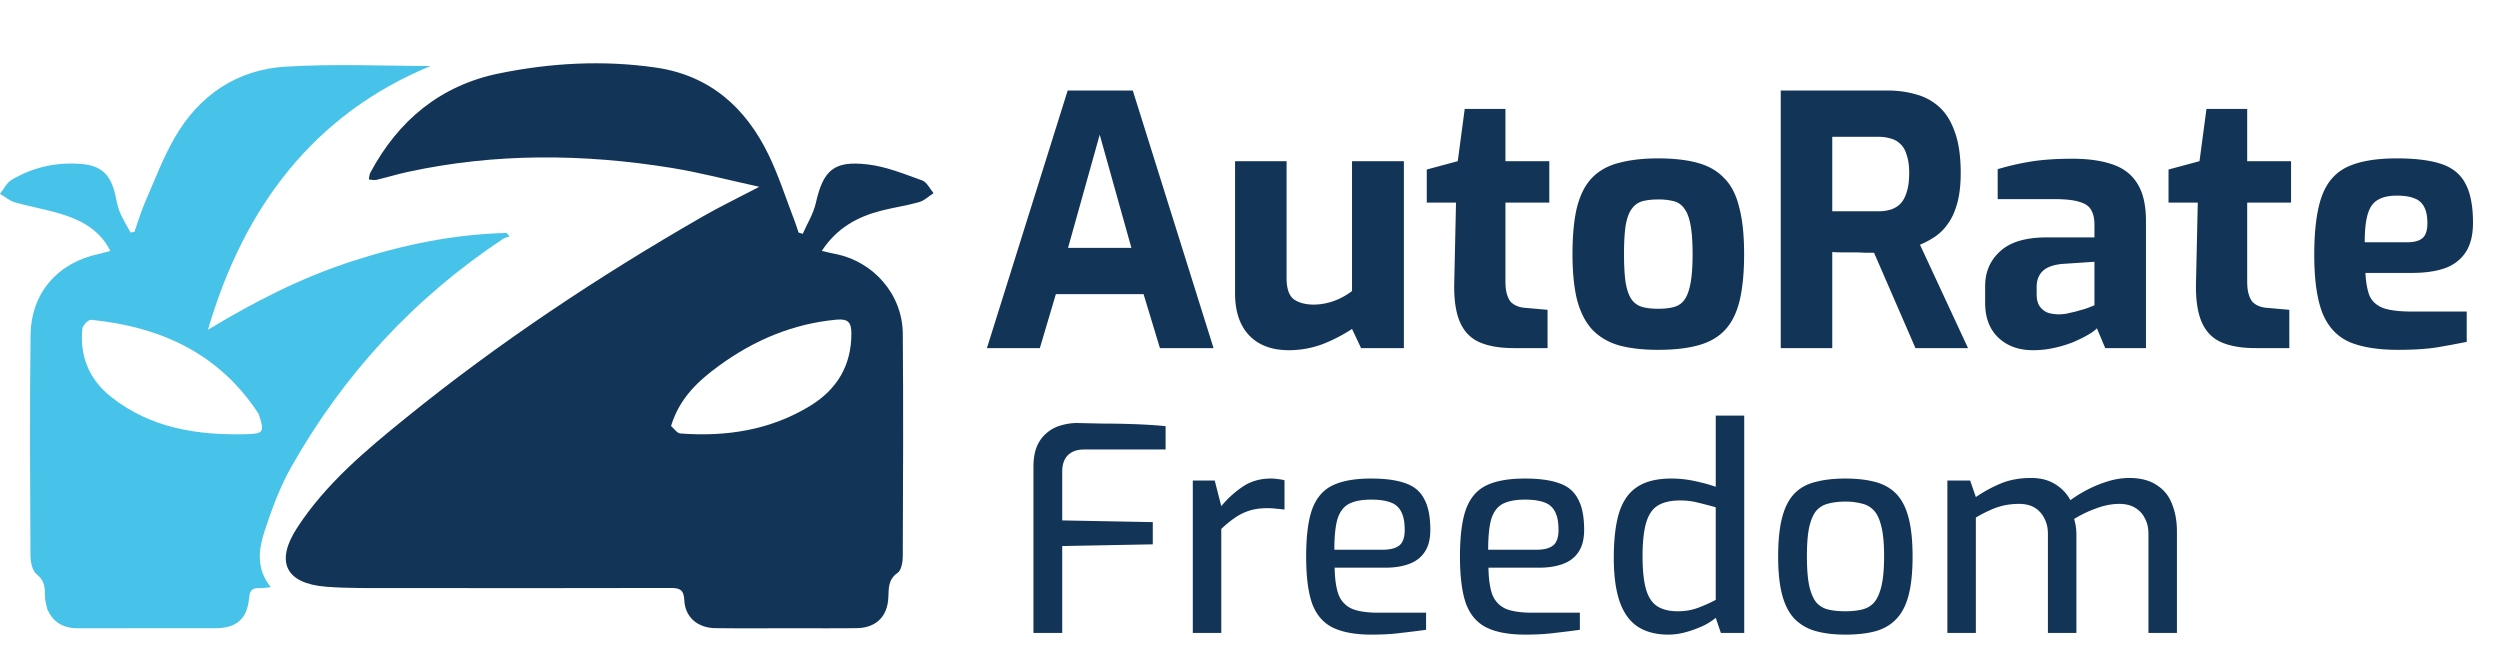
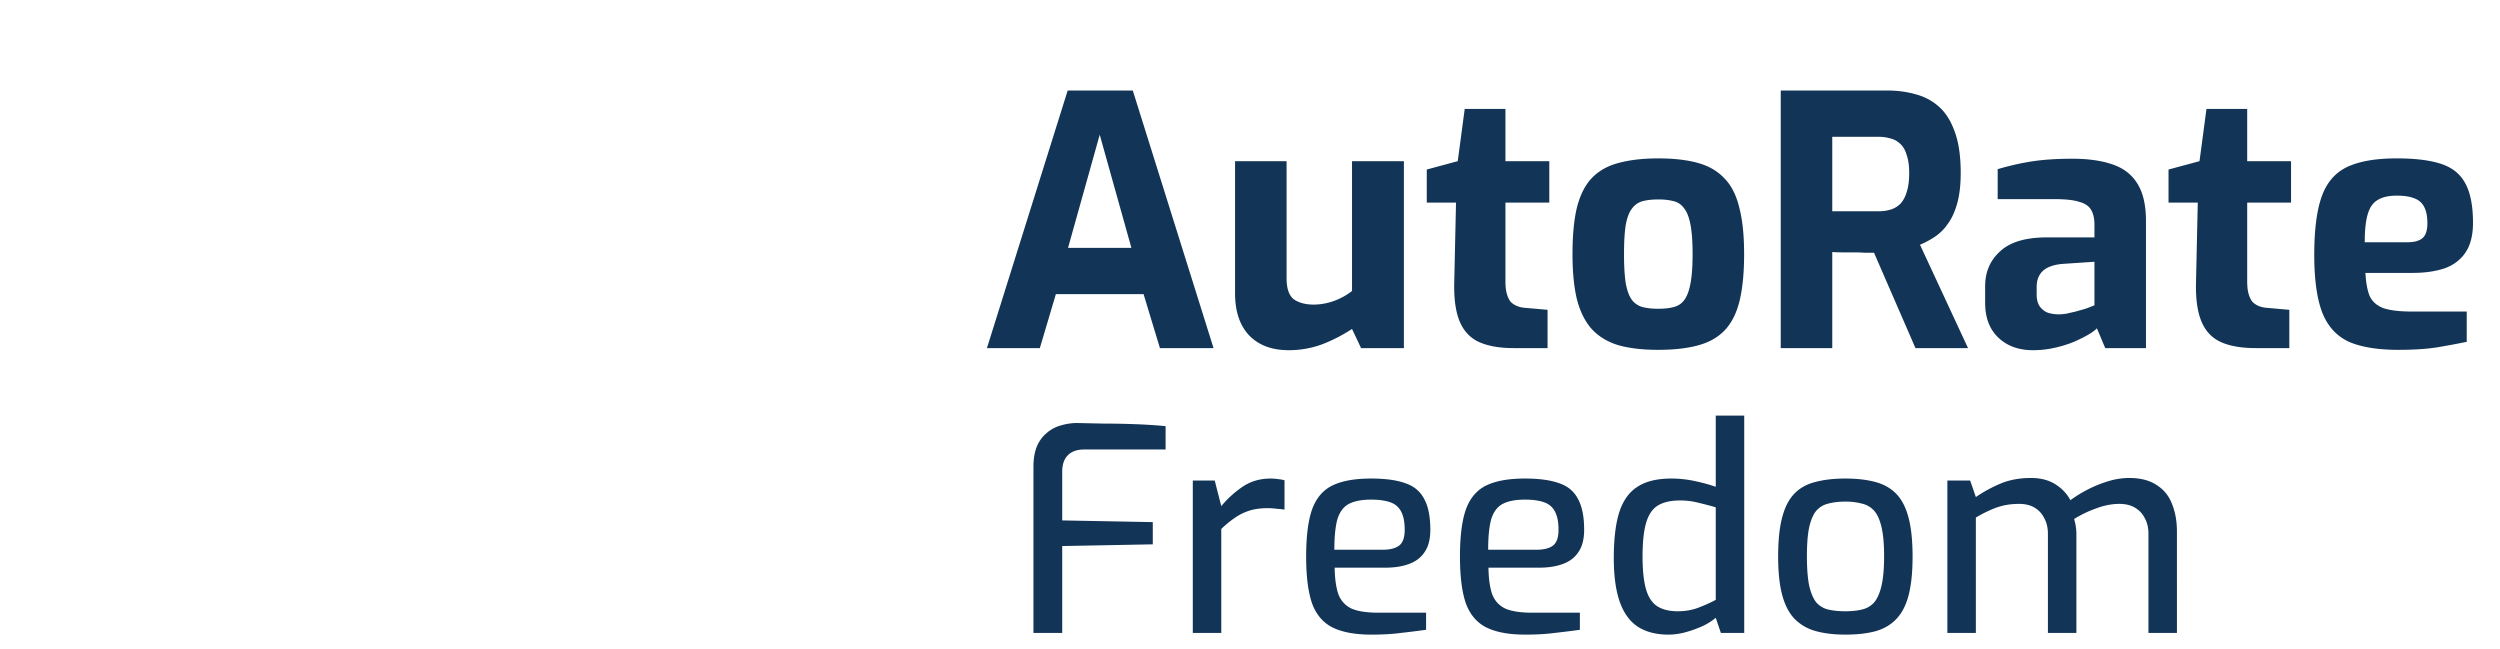
<svg xmlns="http://www.w3.org/2000/svg" width="158" height="41" fill="none">
-   <path d="M50.088 39.706c-1.683 0-3.284.014-4.885-.007-1.107-.014-1.91-.691-1.955-1.77-.029-.705-.336-.77-.905-.769-5.834.014-11.67.013-17.504.005-1.41-.002-2.825.025-4.229-.084-2.563-.2-3.228-1.576-1.833-3.723 1.818-2.795 4.348-4.902 6.9-6.968 5.874-4.755 12.154-8.92 18.7-12.686 1.101-.633 2.248-1.185 3.611-1.899-1.992-.434-3.762-.905-5.561-1.196-5.564-.897-11.127-.945-16.662.258-.663.143-1.312.345-1.971.5-.151.035-.322-.014-.484-.025.03-.144.03-.306.097-.431 1.776-3.317 4.438-5.52 8.16-6.276 3.262-.663 6.562-.843 9.87-.366 3.418.492 5.695 2.525 7.147 5.534.645 1.338 1.097 2.768 1.634 4.158.093.242.168.491.252.737l.263.08c.281-.642.67-1.259.823-1.929.47-2.081 1.123-2.705 3.259-2.46 1.182.134 2.335.61 3.47 1.016.297.106.48.527.715.803-.301.194-.579.47-.909.565-.78.224-1.591.337-2.38.537-1.508.385-2.816 1.085-3.776 2.551.343.076.586.137.832.184 2.436.47 4.27 2.559 4.29 5.044.038 4.694.019 9.39-.001 14.084-.002.356-.09.868-.33 1.035-.604.424-.555.977-.583 1.572-.057 1.195-.79 1.902-1.985 1.92-1.329.02-2.659.005-4.07.006zM42.41 26.924c.194.163.377.454.582.47 2.9.22 5.682-.203 8.203-1.74 1.689-1.03 2.613-2.536 2.613-4.57 0-.697-.194-.951-.94-.882-2.75.256-5.187 1.286-7.397 2.891-1.329.965-2.523 2.057-3.06 3.831z" fill="#123456" />
-   <path d="M2.986 38.494c-.065-.3-.142-.538-.143-.776-.001-.545.001-1.02-.528-1.429-.275-.213-.387-.776-.39-1.182-.023-4.642-.05-9.284.006-13.925.033-2.68 1.727-4.595 4.348-5.141.209-.044.413-.11.694-.184-.595-1.193-1.61-1.817-2.734-2.211-1.068-.375-2.206-.548-3.298-.859-.338-.096-.629-.354-.941-.538.24-.298.422-.694.73-.878 1.338-.801 2.808-1.13 4.368-1.012 1.245.094 1.851.615 2.158 1.835.1.394.15.808.302 1.18.188.458.459.88.694 1.318l.244-.036c.23-.646.424-1.307.697-1.934.594-1.365 1.124-2.772 1.867-4.054 1.543-2.663 3.925-4.27 6.986-4.456 3.15-.19 6.32-.042 9.167-.042-7.353 3.033-11.807 8.9-14.069 16.672 2.899-1.759 5.873-3.281 9.072-4.321 3.186-1.036 6.44-1.72 9.8-1.799l.189.219c-.14.051-.296.078-.417.159-5.621 3.729-10.072 8.56-13.385 14.419-.714 1.263-1.226 2.66-1.681 4.045-.38 1.157-.547 2.386.392 3.542-.322.03-.529.076-.733.065-.447-.026-.601.16-.639.612-.109 1.323-.786 1.917-2.134 1.92-2.877.005-5.754-.008-8.631.005-.9.004-1.586-.3-1.99-1.214zm13.357-12.341c-2.492-3.825-6.2-5.501-10.584-5.942-.172-.018-.532.35-.554.565-.177 1.749.444 3.219 1.81 4.303 2.519 1.999 5.496 2.443 8.596 2.361 1.059-.028 1.119-.152.732-1.287z" fill="#47C2E8" />
  <path d="M62.374 22l5.104-16.28h4.114L76.696 22h-3.388l-1.034-3.41H66.73L65.718 22h-3.344zm5.126-6.336h4.004l-2.002-7.15-2.002 7.15zm13.944 6.468c-1.056 0-1.885-.308-2.486-.924-.602-.63-.902-1.518-.902-2.662v-8.36h3.256v7.392c0 .66.154 1.107.462 1.342.322.22.74.33 1.254.33.41 0 .828-.073 1.254-.22a4.25 4.25 0 001.166-.638v-8.206h3.278V22H86.02l-.572-1.21a10.16 10.16 0 01-1.826.946 6.037 6.037 0 01-2.178.396zM95.672 22c-.91 0-1.65-.132-2.222-.396-.558-.264-.961-.704-1.21-1.32-.25-.616-.36-1.445-.33-2.486l.11-4.994h-1.848v-2.09l1.958-.528.44-3.3h2.574v3.3h2.772v2.618h-2.772v4.972c0 .323.029.587.088.792.058.205.139.374.242.506.117.117.249.205.396.264.146.059.293.095.44.11l1.496.132V22h-2.134zm9.122.11c-.968 0-1.796-.095-2.486-.286-.689-.205-1.254-.543-1.694-1.012-.425-.47-.74-1.093-.946-1.87-.19-.777-.286-1.738-.286-2.882 0-1.203.096-2.193.286-2.97.206-.792.521-1.408.946-1.848.44-.455 1.005-.77 1.694-.946.704-.19 1.533-.286 2.486-.286.983 0 1.819.095 2.508.286.69.19 1.247.513 1.672.968.44.44.756 1.056.946 1.848.206.777.308 1.76.308 2.948 0 1.173-.095 2.156-.286 2.948-.19.777-.498 1.393-.924 1.848-.425.455-.99.777-1.694.968-.689.19-1.532.286-2.53.286zm0-2.596c.396 0 .726-.037.99-.11.279-.073.499-.22.66-.44.176-.235.308-.587.396-1.056.088-.47.132-1.085.132-1.848 0-.777-.044-1.393-.132-1.848-.088-.47-.22-.814-.396-1.034a1.12 1.12 0 00-.66-.462 3.767 3.767 0 00-.99-.11c-.381 0-.711.037-.99.11a1.218 1.218 0 00-.66.462c-.176.22-.308.565-.396 1.034-.073.455-.11 1.07-.11 1.848 0 .763.037 1.379.11 1.848.088.47.22.821.396 1.056.176.22.396.367.66.44.279.073.609.11.99.11zM112.543 22V5.72h6.732c.645 0 1.246.08 1.804.242a3.52 3.52 0 011.474.792c.425.381.755.91.99 1.584.249.675.374 1.54.374 2.596 0 .748-.074 1.386-.22 1.914-.147.528-.345.96-.594 1.298a3.072 3.072 0 01-.814.814 5.398 5.398 0 01-.946.506L124.379 22h-3.322l-2.618-6.028h-.616a10.25 10.25 0 00-.682-.022h-.704c-.235 0-.448-.007-.638-.022V22h-3.256zm3.256-8.646h2.904c.293 0 .557-.037.792-.11a1.49 1.49 0 00.616-.374c.176-.19.308-.44.396-.748.102-.308.154-.704.154-1.188 0-.455-.052-.829-.154-1.122-.088-.308-.22-.543-.396-.704a1.309 1.309 0 00-.616-.352 2.654 2.654 0 00-.792-.11h-2.904v4.708zm12.676 8.778c-.895 0-1.621-.264-2.178-.792-.557-.528-.836-1.261-.836-2.2v-1.056c0-.895.315-1.628.946-2.2.631-.587 1.613-.88 2.948-.88h3.014v-.814c0-.367-.066-.667-.198-.902-.132-.25-.381-.425-.748-.528-.352-.117-.895-.176-1.628-.176h-3.542v-1.892a16.59 16.59 0 011.98-.462c.763-.132 1.679-.198 2.75-.198.983 0 1.819.117 2.508.352.704.235 1.232.638 1.584 1.21.367.572.55 1.364.55 2.376V22h-2.574l-.528-1.254c-.103.117-.279.25-.528.396-.249.147-.557.3-.924.462a7.374 7.374 0 01-1.21.374 6.08 6.08 0 01-1.386.154zm1.65-2.266c.147 0 .308-.015.484-.044l.572-.132c.205-.059.389-.11.55-.154.176-.059.315-.11.418-.154.117-.044.191-.073.22-.088v-2.75l-1.98.132c-.572.044-.997.19-1.276.44-.264.25-.396.587-.396 1.012v.484c0 .293.059.535.176.726.132.19.301.33.506.418.22.073.462.11.726.11zM142.551 22c-.91 0-1.65-.132-2.222-.396-.558-.264-.961-.704-1.21-1.32-.25-.616-.36-1.445-.33-2.486l.11-4.994h-1.848v-2.09l1.958-.528.44-3.3h2.574v3.3h2.772v2.618h-2.772v4.972c0 .323.029.587.088.792.058.205.139.374.242.506.117.117.249.205.396.264.146.059.293.095.44.11l1.496.132V22h-2.134zm9.034.11c-1.305 0-2.346-.169-3.124-.506-.777-.352-1.342-.968-1.694-1.848-.337-.88-.506-2.097-.506-3.652 0-1.599.162-2.838.484-3.718.323-.88.866-1.496 1.628-1.848.763-.352 1.797-.528 3.102-.528 1.174 0 2.112.117 2.816.352.704.235 1.21.645 1.518 1.232.323.587.484 1.415.484 2.486 0 .792-.161 1.423-.484 1.892-.308.455-.748.785-1.32.99-.572.19-1.246.286-2.024.286h-2.97c.03.601.118 1.085.264 1.452.162.352.448.609.858.77.426.147 1.034.22 1.826.22h3.454v1.914c-.572.117-1.202.235-1.892.352-.674.103-1.481.154-2.42.154zm-2.134-6.798h2.684c.44 0 .763-.088.968-.264.206-.176.308-.491.308-.946 0-.425-.066-.763-.198-1.012a1.083 1.083 0 00-.616-.55c-.278-.117-.652-.176-1.122-.176-.498 0-.894.088-1.188.264-.293.161-.506.455-.638.88s-.198 1.027-.198 1.804zM65.314 40V29.506c0-.528.078-.972.234-1.332a2.24 2.24 0 01.648-.846c.264-.216.558-.366.882-.45.336-.096.666-.144.99-.144.492.012 1.05.024 1.674.036.624 0 1.272.012 1.944.036.684.024 1.344.066 1.98.126v1.476h-5.148c-.444 0-.786.12-1.026.36s-.36.588-.36 1.044v3.078l5.724.108v1.404l-5.724.108V40h-1.818zm10.071 0v-9.63h1.386l.414 1.62a6.354 6.354 0 011.368-1.242c.504-.336 1.092-.504 1.764-.504.156 0 .306.012.45.036.144.012.282.036.414.072v1.854a6.97 6.97 0 00-.522-.054 4.22 4.22 0 00-.558-.036c-.408 0-.774.048-1.098.144a3.356 3.356 0 00-.936.45 6.47 6.47 0 00-.882.72V40h-1.8zm11.286.108c-1.02 0-1.836-.15-2.448-.45-.6-.3-1.032-.804-1.296-1.512-.252-.72-.378-1.71-.378-2.97 0-1.284.126-2.28.378-2.988.264-.72.696-1.224 1.296-1.512.6-.288 1.41-.432 2.43-.432.888 0 1.602.096 2.142.288.552.18.954.51 1.206.99.264.468.396 1.122.396 1.962 0 .588-.12 1.056-.36 1.404-.228.348-.558.6-.99.756-.42.156-.924.234-1.512.234H84.35c.012.696.09 1.254.234 1.674.156.408.426.708.81.9.396.18.972.27 1.728.27h3.006v1.08c-.516.072-1.044.138-1.584.198-.54.072-1.164.108-1.872.108zm-2.34-5.364h3.042c.48 0 .834-.09 1.062-.27.228-.18.342-.51.342-.99s-.072-.858-.216-1.134a1.167 1.167 0 00-.666-.594c-.312-.12-.726-.18-1.242-.18-.588 0-1.056.09-1.404.27-.336.18-.576.498-.72.954-.132.456-.198 1.104-.198 1.944zm12.061 5.364c-1.02 0-1.836-.15-2.448-.45-.6-.3-1.032-.804-1.296-1.512-.252-.72-.378-1.71-.378-2.97 0-1.284.126-2.28.378-2.988.264-.72.696-1.224 1.296-1.512.6-.288 1.41-.432 2.43-.432.888 0 1.602.096 2.142.288.552.18.954.51 1.206.99.264.468.396 1.122.396 1.962 0 .588-.12 1.056-.36 1.404-.228.348-.558.6-.99.756-.42.156-.924.234-1.512.234H94.07c.012.696.09 1.254.234 1.674.156.408.426.708.81.9.396.18.972.27 1.728.27h3.006v1.08c-.516.072-1.044.138-1.584.198-.54.072-1.164.108-1.872.108zm-2.34-5.364h3.042c.48 0 .834-.09 1.062-.27.228-.18.342-.51.342-.99s-.072-.858-.216-1.134a1.167 1.167 0 00-.666-.594c-.312-.12-.726-.18-1.242-.18-.588 0-1.056.09-1.404.27-.336.18-.576.498-.72.954-.132.456-.198 1.104-.198 1.944zm11.395 5.364c-.78 0-1.428-.168-1.944-.504-.504-.336-.882-.858-1.134-1.566-.252-.72-.378-1.644-.378-2.772 0-1.188.114-2.148.342-2.88.24-.744.624-1.284 1.152-1.62.528-.348 1.242-.522 2.142-.522.504 0 1.002.054 1.494.162.504.108.942.228 1.314.36v-4.5h1.8V40h-1.476l-.324-.954a3.779 3.779 0 01-.792.504 7.17 7.17 0 01-1.08.396 4.115 4.115 0 01-1.116.162zm.576-1.476c.492 0 .936-.078 1.332-.234a9.272 9.272 0 001.08-.486v-5.85a21.295 21.295 0 00-1.098-.288 4.4 4.4 0 00-1.17-.144c-.564 0-1.02.102-1.368.306-.348.204-.6.564-.756 1.08-.156.516-.234 1.236-.234 2.16 0 .852.072 1.536.216 2.052.144.504.378.864.702 1.08.336.216.768.324 1.296.324zm10.604 1.476c-.732 0-1.368-.078-1.908-.234a2.95 2.95 0 01-1.314-.774c-.348-.372-.606-.876-.774-1.512-.168-.636-.252-1.44-.252-2.412 0-1.008.084-1.83.252-2.466.168-.648.426-1.152.774-1.512.348-.36.792-.606 1.332-.738.54-.144 1.17-.216 1.89-.216s1.35.072 1.89.216c.54.144.984.396 1.332.756.348.36.606.864.774 1.512.168.636.252 1.452.252 2.448 0 .984-.084 1.8-.252 2.448-.168.636-.426 1.134-.774 1.494-.336.36-.774.618-1.314.774-.54.144-1.176.216-1.908.216zm0-1.476c.396 0 .744-.036 1.044-.108.312-.072.57-.222.774-.45.204-.24.36-.594.468-1.062.108-.468.162-1.086.162-1.854s-.054-1.38-.162-1.836c-.108-.468-.264-.816-.468-1.044a1.448 1.448 0 00-.774-.45 3.888 3.888 0 00-1.044-.126c-.408 0-.768.042-1.08.126-.3.072-.552.222-.756.45-.192.228-.342.576-.45 1.044-.096.456-.144 1.068-.144 1.836s.048 1.386.144 1.854c.108.468.258.822.45 1.062.204.228.456.378.756.45.312.072.672.108 1.08.108zM123.074 40v-9.63h1.44l.36 1.044a8.682 8.682 0 011.548-.846c.564-.24 1.212-.36 1.944-.36.6 0 1.11.132 1.53.396.42.264.738.6.954 1.008a7.934 7.934 0 011.044-.648 7.54 7.54 0 011.314-.54 4.585 4.585 0 011.35-.216c.72 0 1.302.15 1.746.45.456.288.78.69.972 1.206.204.504.306 1.08.306 1.728V40h-1.8v-6.264c0-.384-.078-.714-.234-.99a1.536 1.536 0 00-.63-.666c-.264-.156-.588-.234-.972-.234-.48 0-.972.096-1.476.288a7.05 7.05 0 00-1.386.666c.048.156.084.318.108.486.024.156.036.312.036.468V40h-1.8v-6.264c0-.384-.078-.714-.234-.99a1.568 1.568 0 00-.612-.666c-.264-.156-.588-.234-.972-.234-.36 0-.696.036-1.008.108a4.35 4.35 0 00-.864.306c-.276.12-.564.27-.864.45V40h-1.8z" fill="#123456" />
</svg>